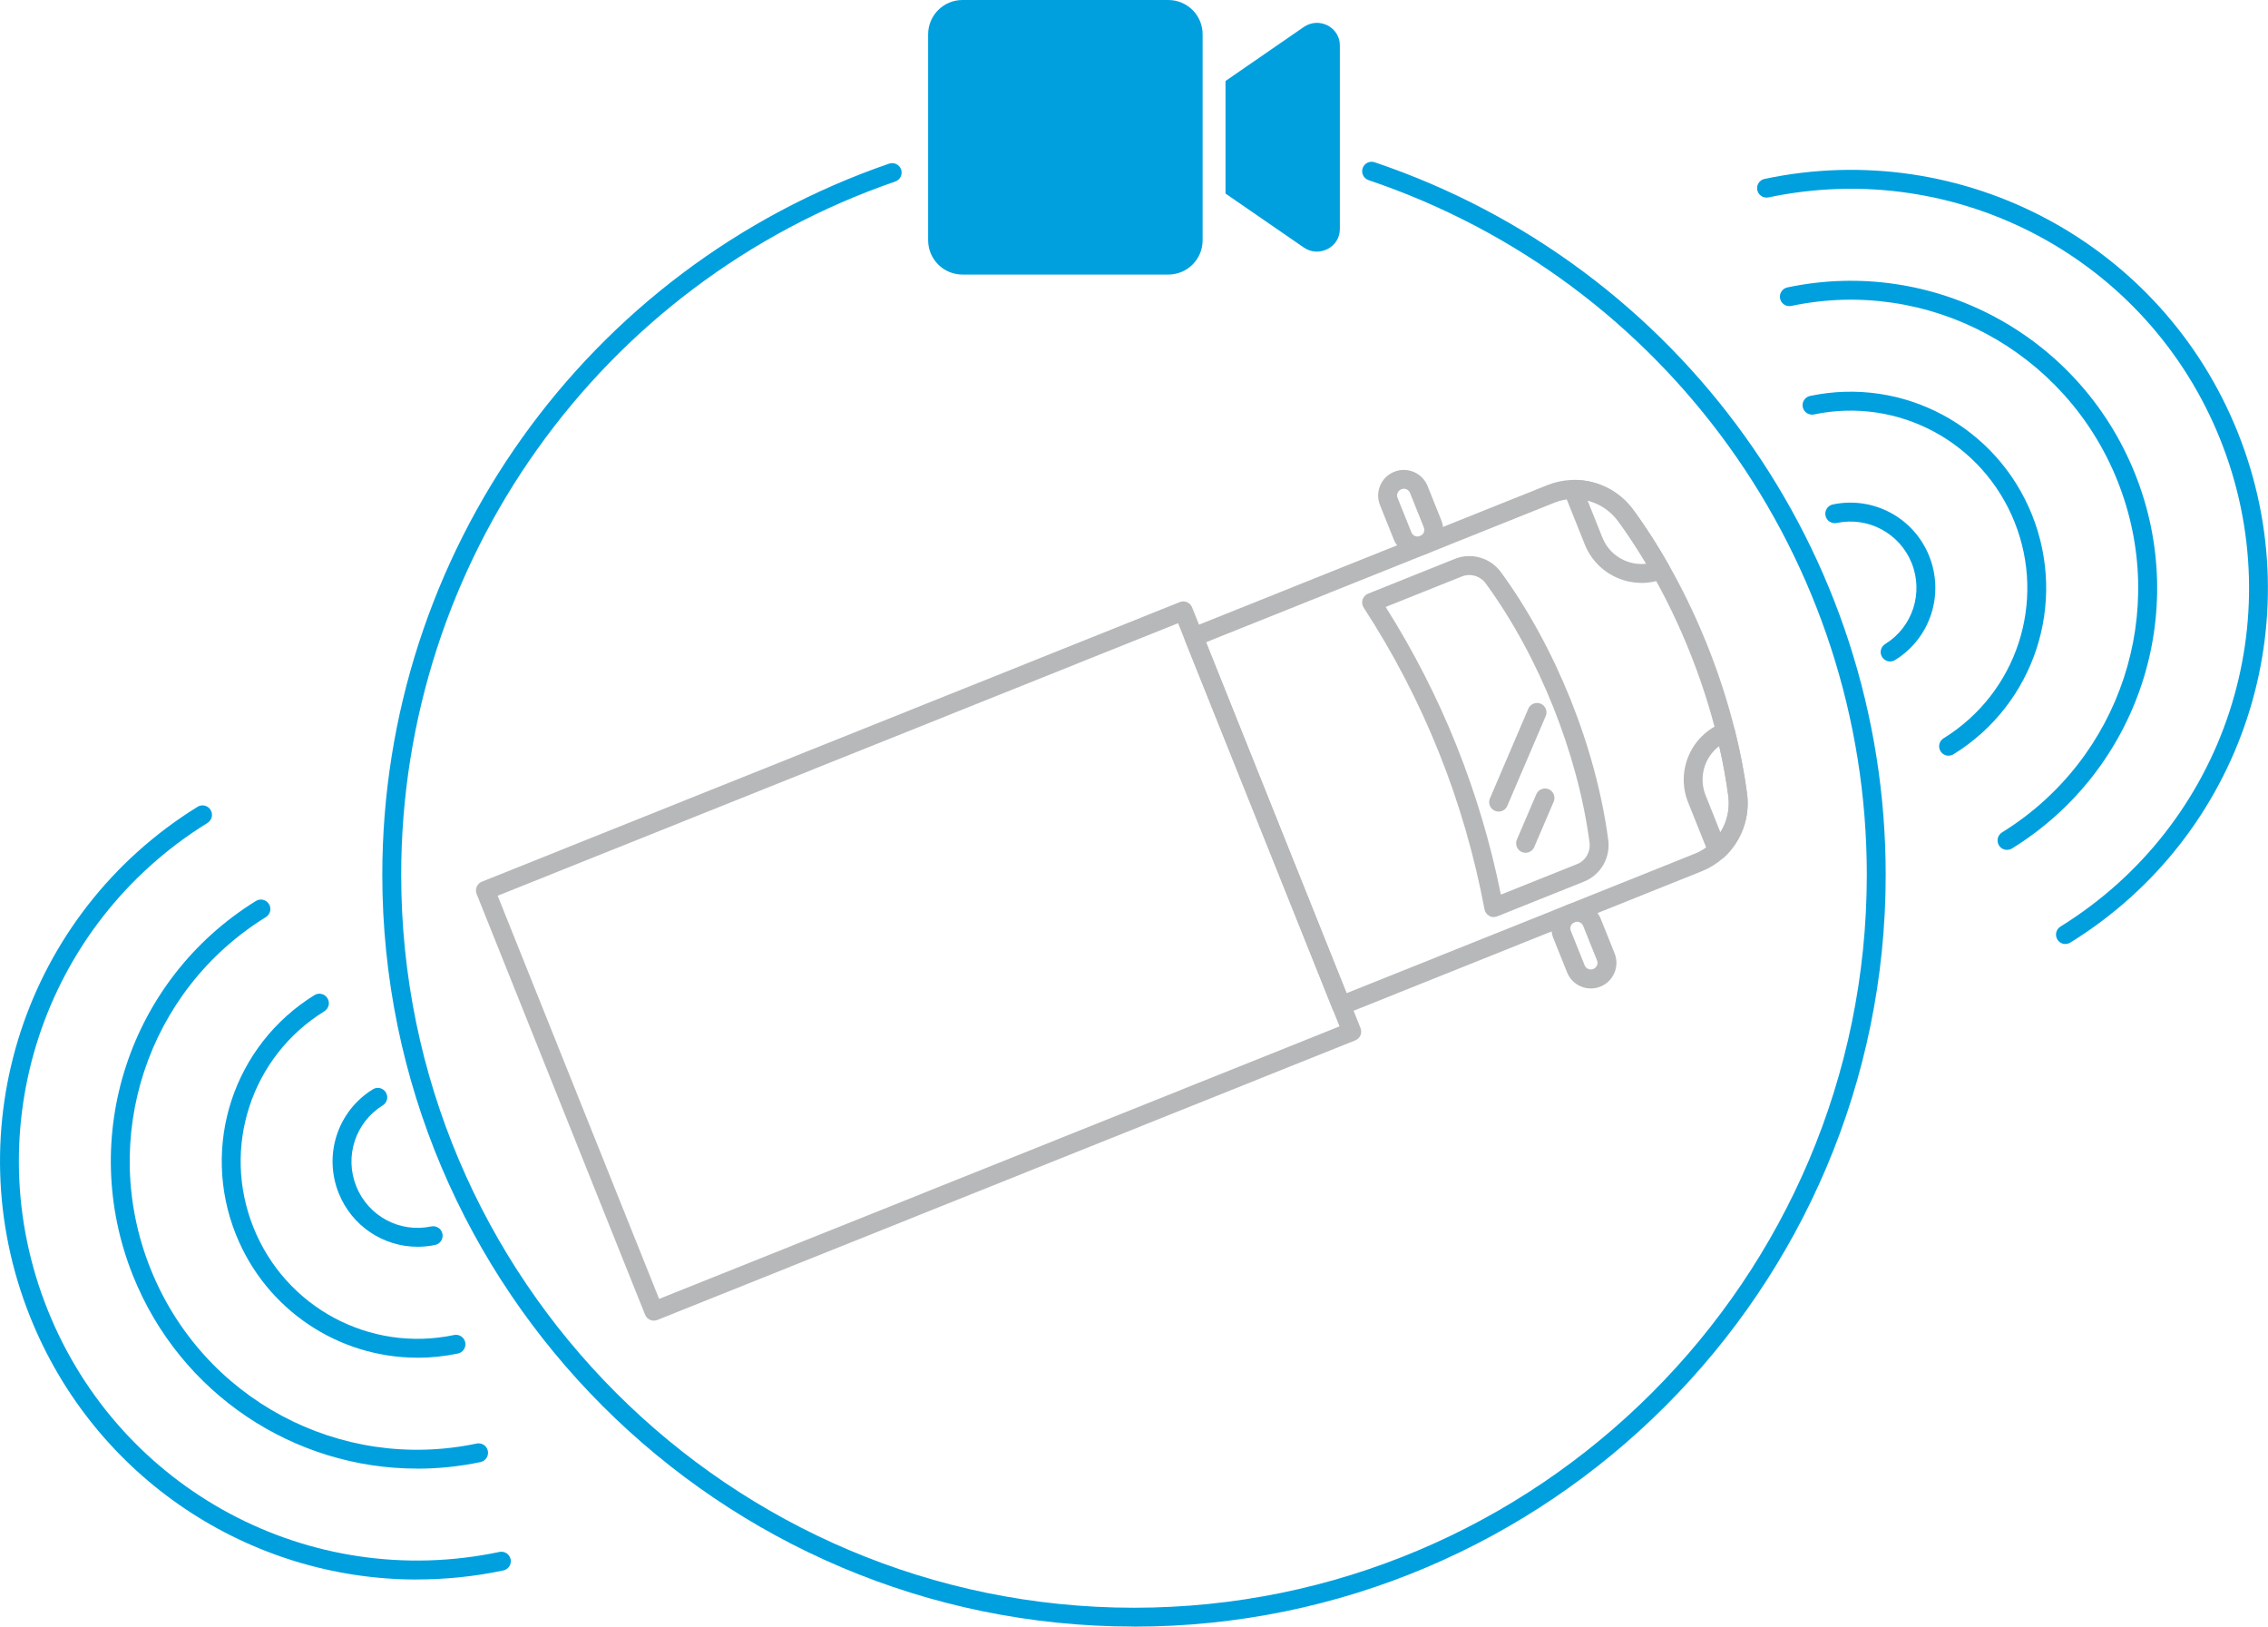
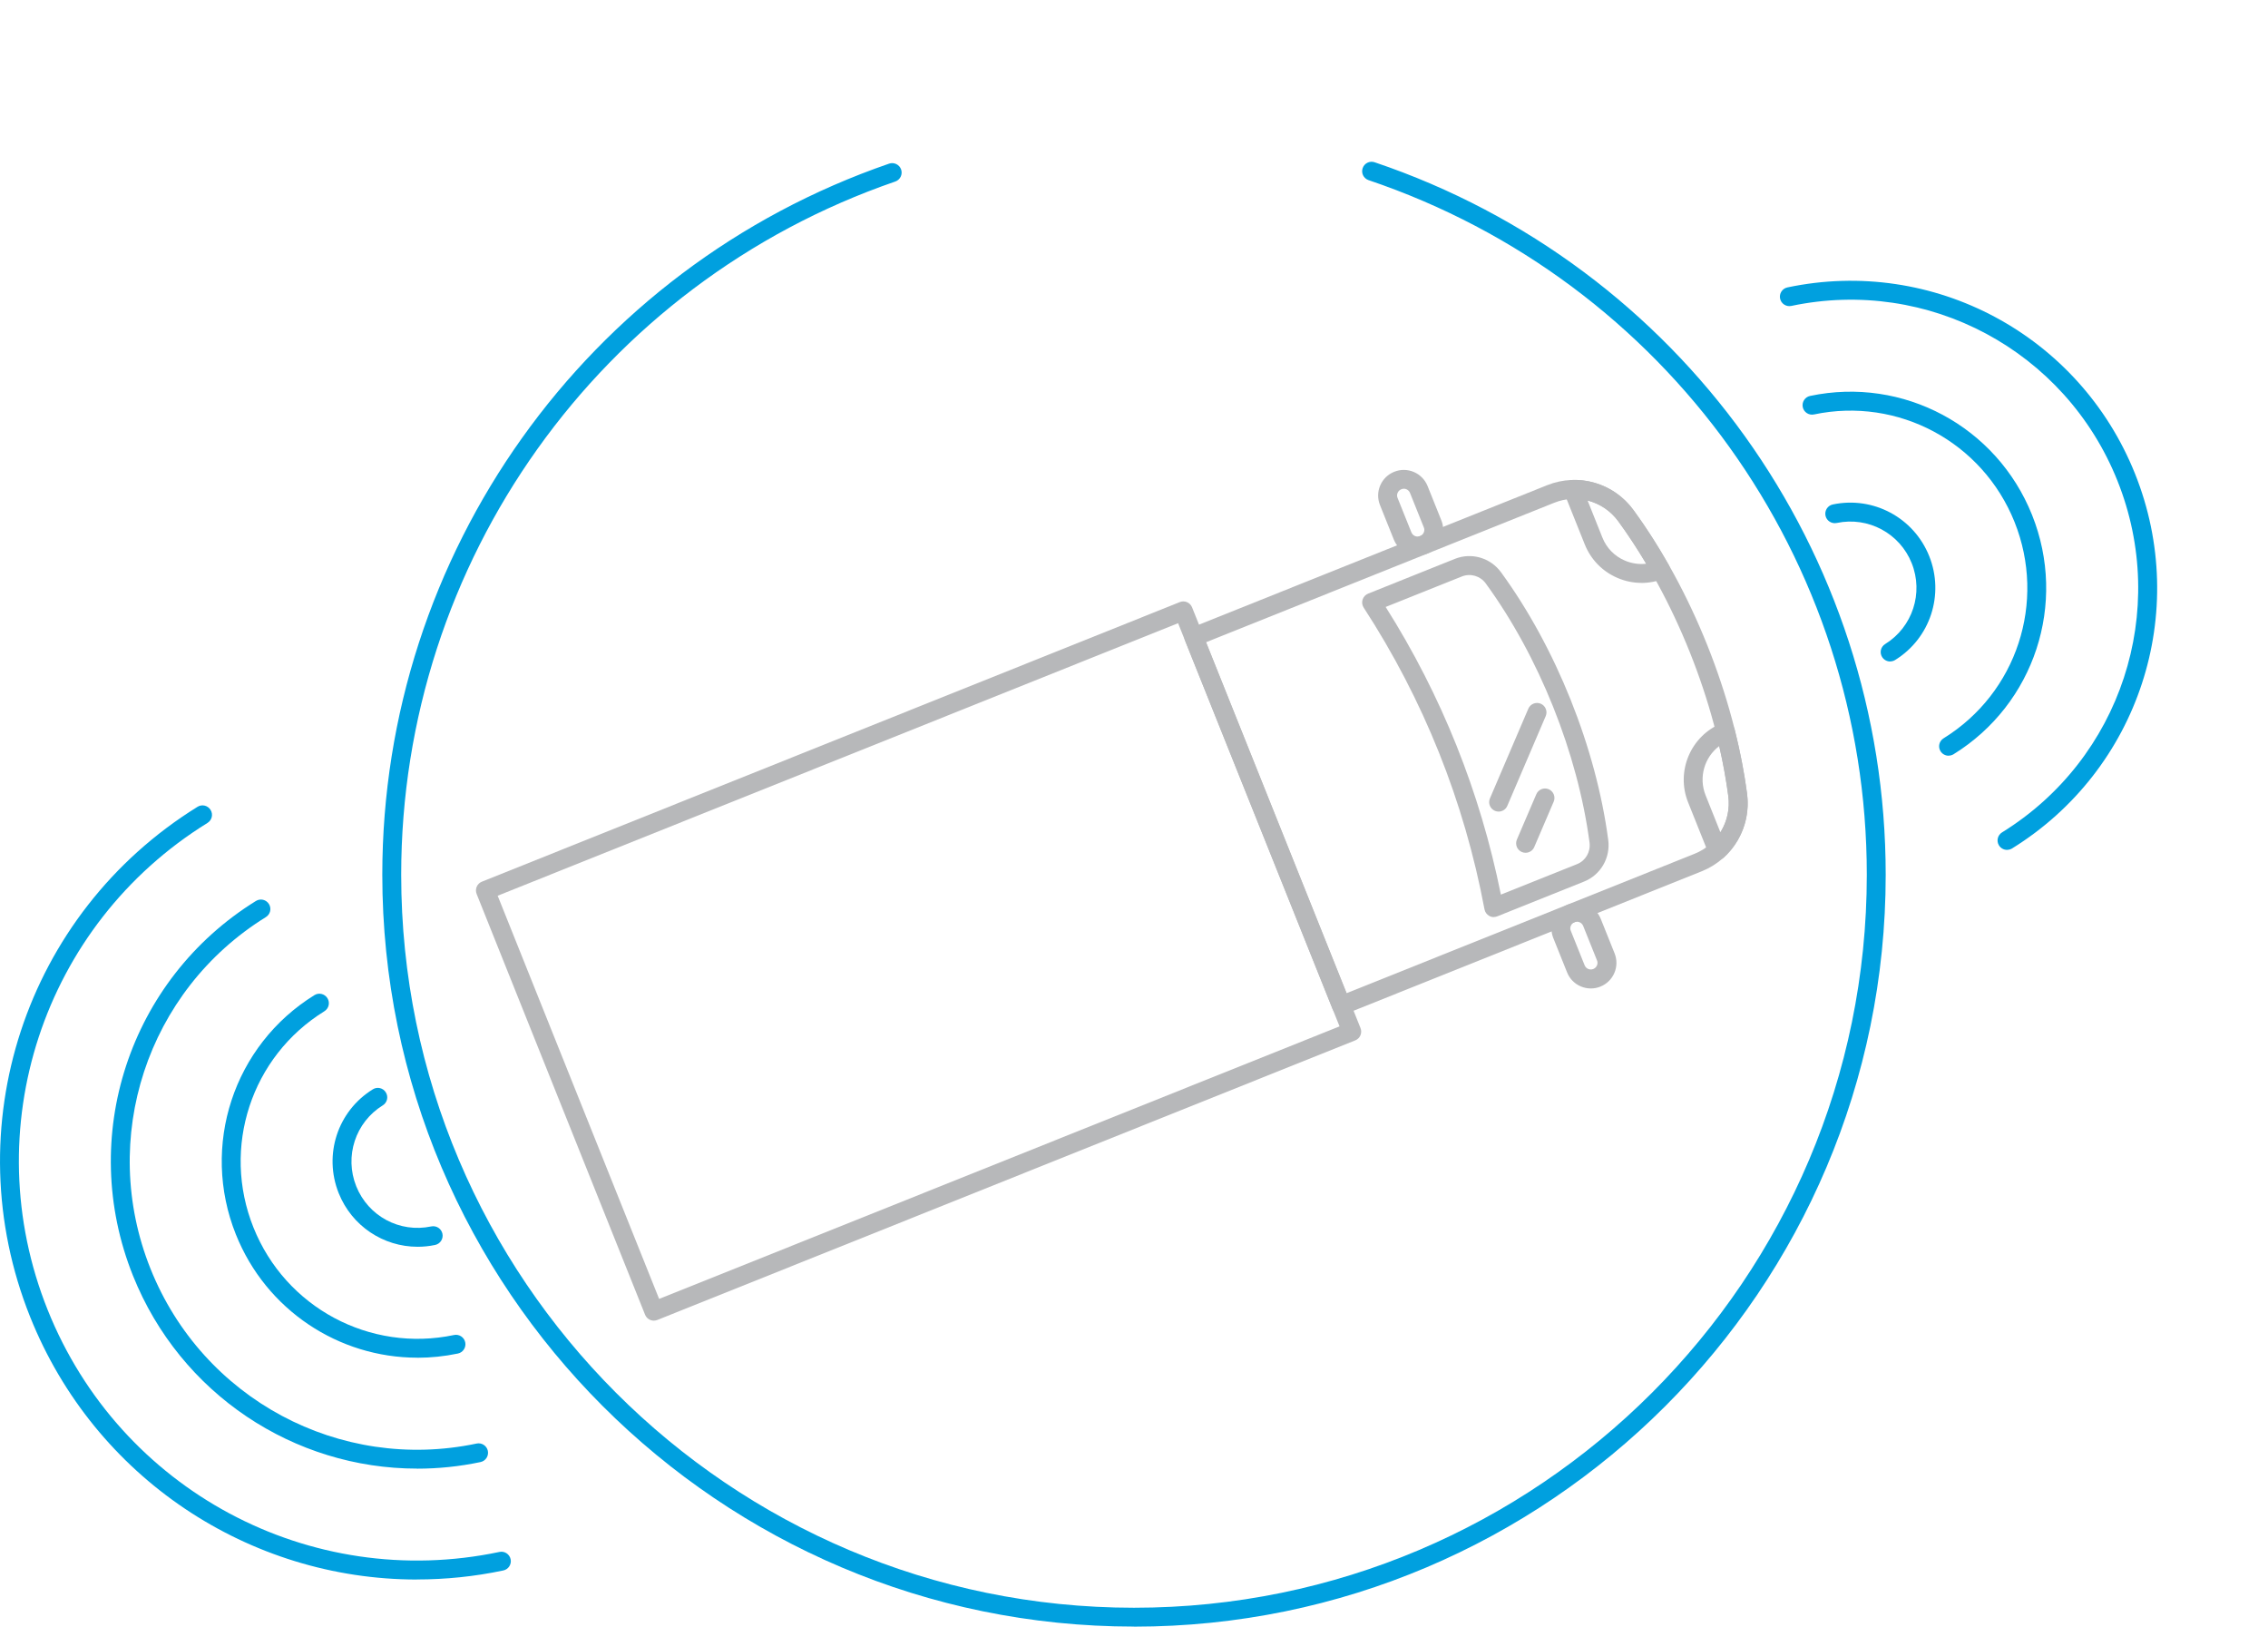
<svg xmlns="http://www.w3.org/2000/svg" height="258.24" viewBox="0 0 360.16 258.24" width="360.16">
  <g fill="#b7b8ba">
    <path d="m213 161.13c-.59 0-1.16-.36-1.39-.94l-23.43-58.51c-.31-.77.07-1.64.83-1.95l56.68-22.7c4.94-1.98 10.58-.35 13.72 3.96 9.23 12.65 15.97 29.47 18.02 45 .7 5.29-2.26 10.36-7.2 12.34l-56.68 22.7c-.18.07-.37.11-.56.11zm-21.48-59.17 22.32 55.72 55.28-22.14c3.66-1.47 5.86-5.23 5.34-9.16-1.99-15.05-8.52-31.36-17.47-43.62-2.33-3.2-6.52-4.41-10.18-2.94l-55.28 22.14z" />
    <path d="m103.83 209.67c-.59 0-1.16-.36-1.39-.94l-26.75-66.8c-.15-.37-.14-.78.01-1.15.16-.37.45-.65.82-.8l110.83-44.39c.76-.31 1.64.06 1.95.83l26.75 66.8c.15.37.14.78-.01 1.15-.16.37-.45.65-.82.8l-110.83 44.39c-.18.07-.37.11-.56.11zm-24.8-67.46 25.64 64.01 108.05-43.27-25.64-64.01z" />
    <path d="m237.21 145.6c-.25 0-.5-.06-.72-.19-.39-.22-.67-.6-.75-1.04-3.22-17.15-9.67-33.27-19.19-47.91-.24-.38-.31-.84-.17-1.27s.46-.77.87-.94l13.78-5.52c2.63-1.06 5.65-.18 7.33 2.12 8.72 11.95 15.09 27.85 17.03 42.51.37 2.83-1.2 5.54-3.84 6.6l-13.78 5.52c-.18.07-.37.11-.56.11zm-17.16-49.23c8.87 14.04 15.01 29.38 18.29 45.66l12.1-4.84c1.36-.54 2.17-1.95 1.98-3.42-1.88-14.19-8.04-29.57-16.48-41.14-.87-1.2-2.43-1.65-3.79-1.11l-12.1 4.84z" />
    <path d="m272.74 136.51c-.11 0-.22-.01-.33-.04-.48-.11-.88-.45-1.06-.9l-3.28-8.19c-1.98-4.95.43-10.6 5.39-12.58.4-.16.85-.14 1.24.06s.67.55.77.97c.87 3.47 1.53 6.89 1.97 10.18.5 3.78-.88 7.56-3.68 10.12-.28.25-.64.39-1.01.39zm.27-18.06c-2.34 1.77-3.3 4.96-2.16 7.81l2.35 5.88c1.06-1.69 1.52-3.72 1.25-5.75-.34-2.57-.82-5.23-1.44-7.93z" />
    <path d="m260.66 92.54c-1.29 0-2.58-.26-3.81-.79-2.38-1.02-4.21-2.9-5.18-5.3l-3.28-8.19c-.18-.46-.13-.97.14-1.39.27-.41.73-.66 1.22-.67 3.85-.09 7.41 1.71 9.65 4.79 1.96 2.68 3.84 5.61 5.6 8.72.21.38.25.83.11 1.24s-.46.74-.86.9c-1.16.47-2.38.7-3.6.7zm-8.55-13.08 2.35 5.88c.66 1.66 1.93 2.96 3.57 3.66 1.08.46 2.25.63 3.38.5-1.42-2.38-2.9-4.64-4.43-6.74-1.21-1.65-2.94-2.81-4.88-3.3z" />
    <path d="m225.1 88.2c-.54 0-1.08-.11-1.6-.33-1-.43-1.77-1.22-2.17-2.23l-2.19-5.46c-.4-1.01-.39-2.11.04-3.11s1.22-1.77 2.23-2.17c2.08-.84 4.45.18 5.29 2.26l2.19 5.46c.4 1.01.39 2.11-.04 3.11s-1.22 1.77-2.23 2.17c-.49.2-1 .29-1.51.29zm-2.19-10.6c-.13 0-.26.02-.39.08-.26.11-.47.31-.58.57s-.12.55 0 .81l2.19 5.46c.11.26.31.47.57.58s.55.12.82 0c.26-.11.47-.31.58-.57s.12-.55 0-.81l-2.19-5.46c-.17-.42-.57-.67-.99-.67z" />
    <path d="m252.62 156.93c-.54 0-1.08-.11-1.6-.33-1-.43-1.77-1.22-2.17-2.23l-2.19-5.46c-.4-1.01-.39-2.11.04-3.11s1.22-1.77 2.23-2.17 2.11-.39 3.11.04 1.77 1.22 2.17 2.23l2.19 5.46c.4 1.01.39 2.11-.04 3.11s-1.22 1.77-2.23 2.17c-.49.2-1 .29-1.51.29zm-2.19-10.6c-.13 0-.27.03-.4.08-.26.11-.47.31-.58.57s-.12.55 0 .81l2.19 5.46c.22.55.84.81 1.38.59.26-.11.47-.31.58-.57s.12-.55 0-.81l-2.19-5.46c-.11-.26-.31-.47-.57-.58-.13-.06-.28-.09-.42-.09z" />
    <path d="m237.98 128.85c-.2 0-.4-.04-.59-.12-.76-.33-1.12-1.21-.79-1.97l6.1-14.25c.33-.76 1.21-1.11 1.97-.79.76.33 1.12 1.21.79 1.97l-6.1 14.25c-.24.57-.8.91-1.38.91z" />
    <path d="m242.26 135.39c-.2 0-.4-.04-.59-.12-.76-.33-1.11-1.21-.79-1.97l3.09-7.21c.33-.76 1.2-1.11 1.97-.79.76.33 1.11 1.21.79 1.97l-3.09 7.21c-.24.57-.8.91-1.38.91z" />
  </g>
  <g fill="#00a0df">
    <path d="m180.08 258.24c-65.82 0-119.37-53.55-119.37-119.37 0-50.94 32.34-96.31 80.48-112.89.78-.27 1.64.15 1.91.93s-.15 1.64-.93 1.91c-46.93 16.16-78.46 60.39-78.46 110.06 0 64.17 52.2 116.37 116.37 116.37s116.37-52.2 116.37-116.37c0-49.98-31.8-94.3-79.12-110.28-.79-.27-1.21-1.12-.94-1.9.26-.78 1.12-1.21 1.9-.94 48.55 16.39 81.16 61.85 81.16 113.12 0 65.82-53.55 119.37-119.37 119.37z" />
    <path d="m300.16 105.02c-.5 0-.99-.25-1.28-.71-.44-.7-.22-1.63.49-2.06 4.34-2.69 6.11-8.09 4.21-12.84s-6.91-7.43-11.91-6.38c-.8.17-1.61-.35-1.78-1.16s.35-1.61 1.16-1.78c6.43-1.35 12.87 2.1 15.31 8.2s.17 13.05-5.42 16.5c-.25.15-.52.22-.79.22z" />
    <path d="m309.44 119.98c-.5 0-.99-.25-1.28-.71-.44-.7-.22-1.63.49-2.06 11.62-7.19 16.35-21.63 11.26-34.34-5.09-12.7-18.48-19.88-31.85-17.07-.81.17-1.61-.35-1.78-1.16s.35-1.61 1.16-1.78c14.79-3.12 29.62 4.83 35.25 18.89s.39 30.04-12.47 38c-.25.15-.52.22-.79.22z" />
    <path d="m318.72 134.93c-.5 0-.99-.25-1.28-.71-.44-.71-.22-1.63.49-2.07 18.89-11.69 26.59-35.17 18.32-55.83s-30.05-32.33-51.79-27.75c-.81.17-1.61-.35-1.78-1.16s.35-1.61 1.16-1.78c23.16-4.88 46.38 7.56 55.2 29.57s.61 47.04-19.52 59.5c-.25.15-.52.22-.79.22z" />
-     <path d="m328 149.88c-.5 0-.99-.25-1.28-.71-.44-.71-.22-1.63.49-2.07 26.16-16.2 36.83-48.72 25.37-77.33s-41.63-44.77-71.74-38.43c-.81.17-1.61-.35-1.78-1.16s.35-1.61 1.16-1.78c31.53-6.64 63.14 10.29 75.14 40.25 12 29.97.82 64.03-26.58 80.99-.25.15-.52.22-.79.22z" />
    <path d="m66.31 197.94c-5.42 0-10.43-3.28-12.52-8.5-2.45-6.11-.17-13.05 5.42-16.5.7-.44 1.63-.22 2.06.49.44.7.22 1.63-.49 2.06-4.34 2.69-6.11 8.09-4.21 12.84s6.9 7.44 11.91 6.38c.82-.17 1.61.35 1.78 1.16s-.35 1.61-1.16 1.78c-.94.2-1.87.29-2.8.29z" />
    <path d="m66.28 215.55c-12.48 0-24.01-7.55-28.82-19.56-5.63-14.06-.39-30.04 12.47-38 .7-.44 1.63-.22 2.07.49s.22 1.63-.49 2.07c-11.62 7.19-16.35 21.63-11.26 34.33 5.09 12.71 18.49 19.88 31.85 17.07.81-.17 1.61.35 1.78 1.16s-.35 1.61-1.16 1.78c-2.16.45-4.31.67-6.44.67z" />
    <path d="m66.24 233.16c-19.54 0-37.58-11.82-45.12-30.62-8.82-22.01-.61-47.04 19.52-59.5.71-.44 1.63-.22 2.07.49s.22 1.63-.49 2.07c-18.89 11.69-26.59 35.17-18.32 55.83s30.05 32.33 51.79 27.75c.81-.17 1.61.35 1.78 1.16s-.35 1.61-1.16 1.78c-3.37.71-6.75 1.05-10.08 1.05z" />
    <path d="m66.21 250.77c-26.61 0-51.17-16.09-61.42-41.69-12-29.97-.82-64.03 26.58-80.99.7-.44 1.63-.22 2.07.49s.22 1.63-.49 2.07c-26.16 16.18-36.84 48.7-25.38 77.31s41.63 44.77 71.74 38.43c.81-.18 1.61.35 1.78 1.16s-.35 1.61-1.16 1.78c-4.59.97-9.19 1.43-13.72 1.43z" />
-     <path d="m190.98 5.45v32.69c0 3.01-2.44 5.45-5.45 5.45h-32.69c-3.01 0-5.45-2.44-5.45-5.45v-32.69c0-3.01 2.44-5.45 5.45-5.45h32.69c3.01 0 5.45 2.44 5.45 5.45zm21.79 1.76v29.16c0 2.89-3.31 4.58-5.72 2.93l-12.44-8.57v-17.87l12.44-8.58c2.42-1.66 5.72.04 5.72 2.92z" />
  </g>
</svg>